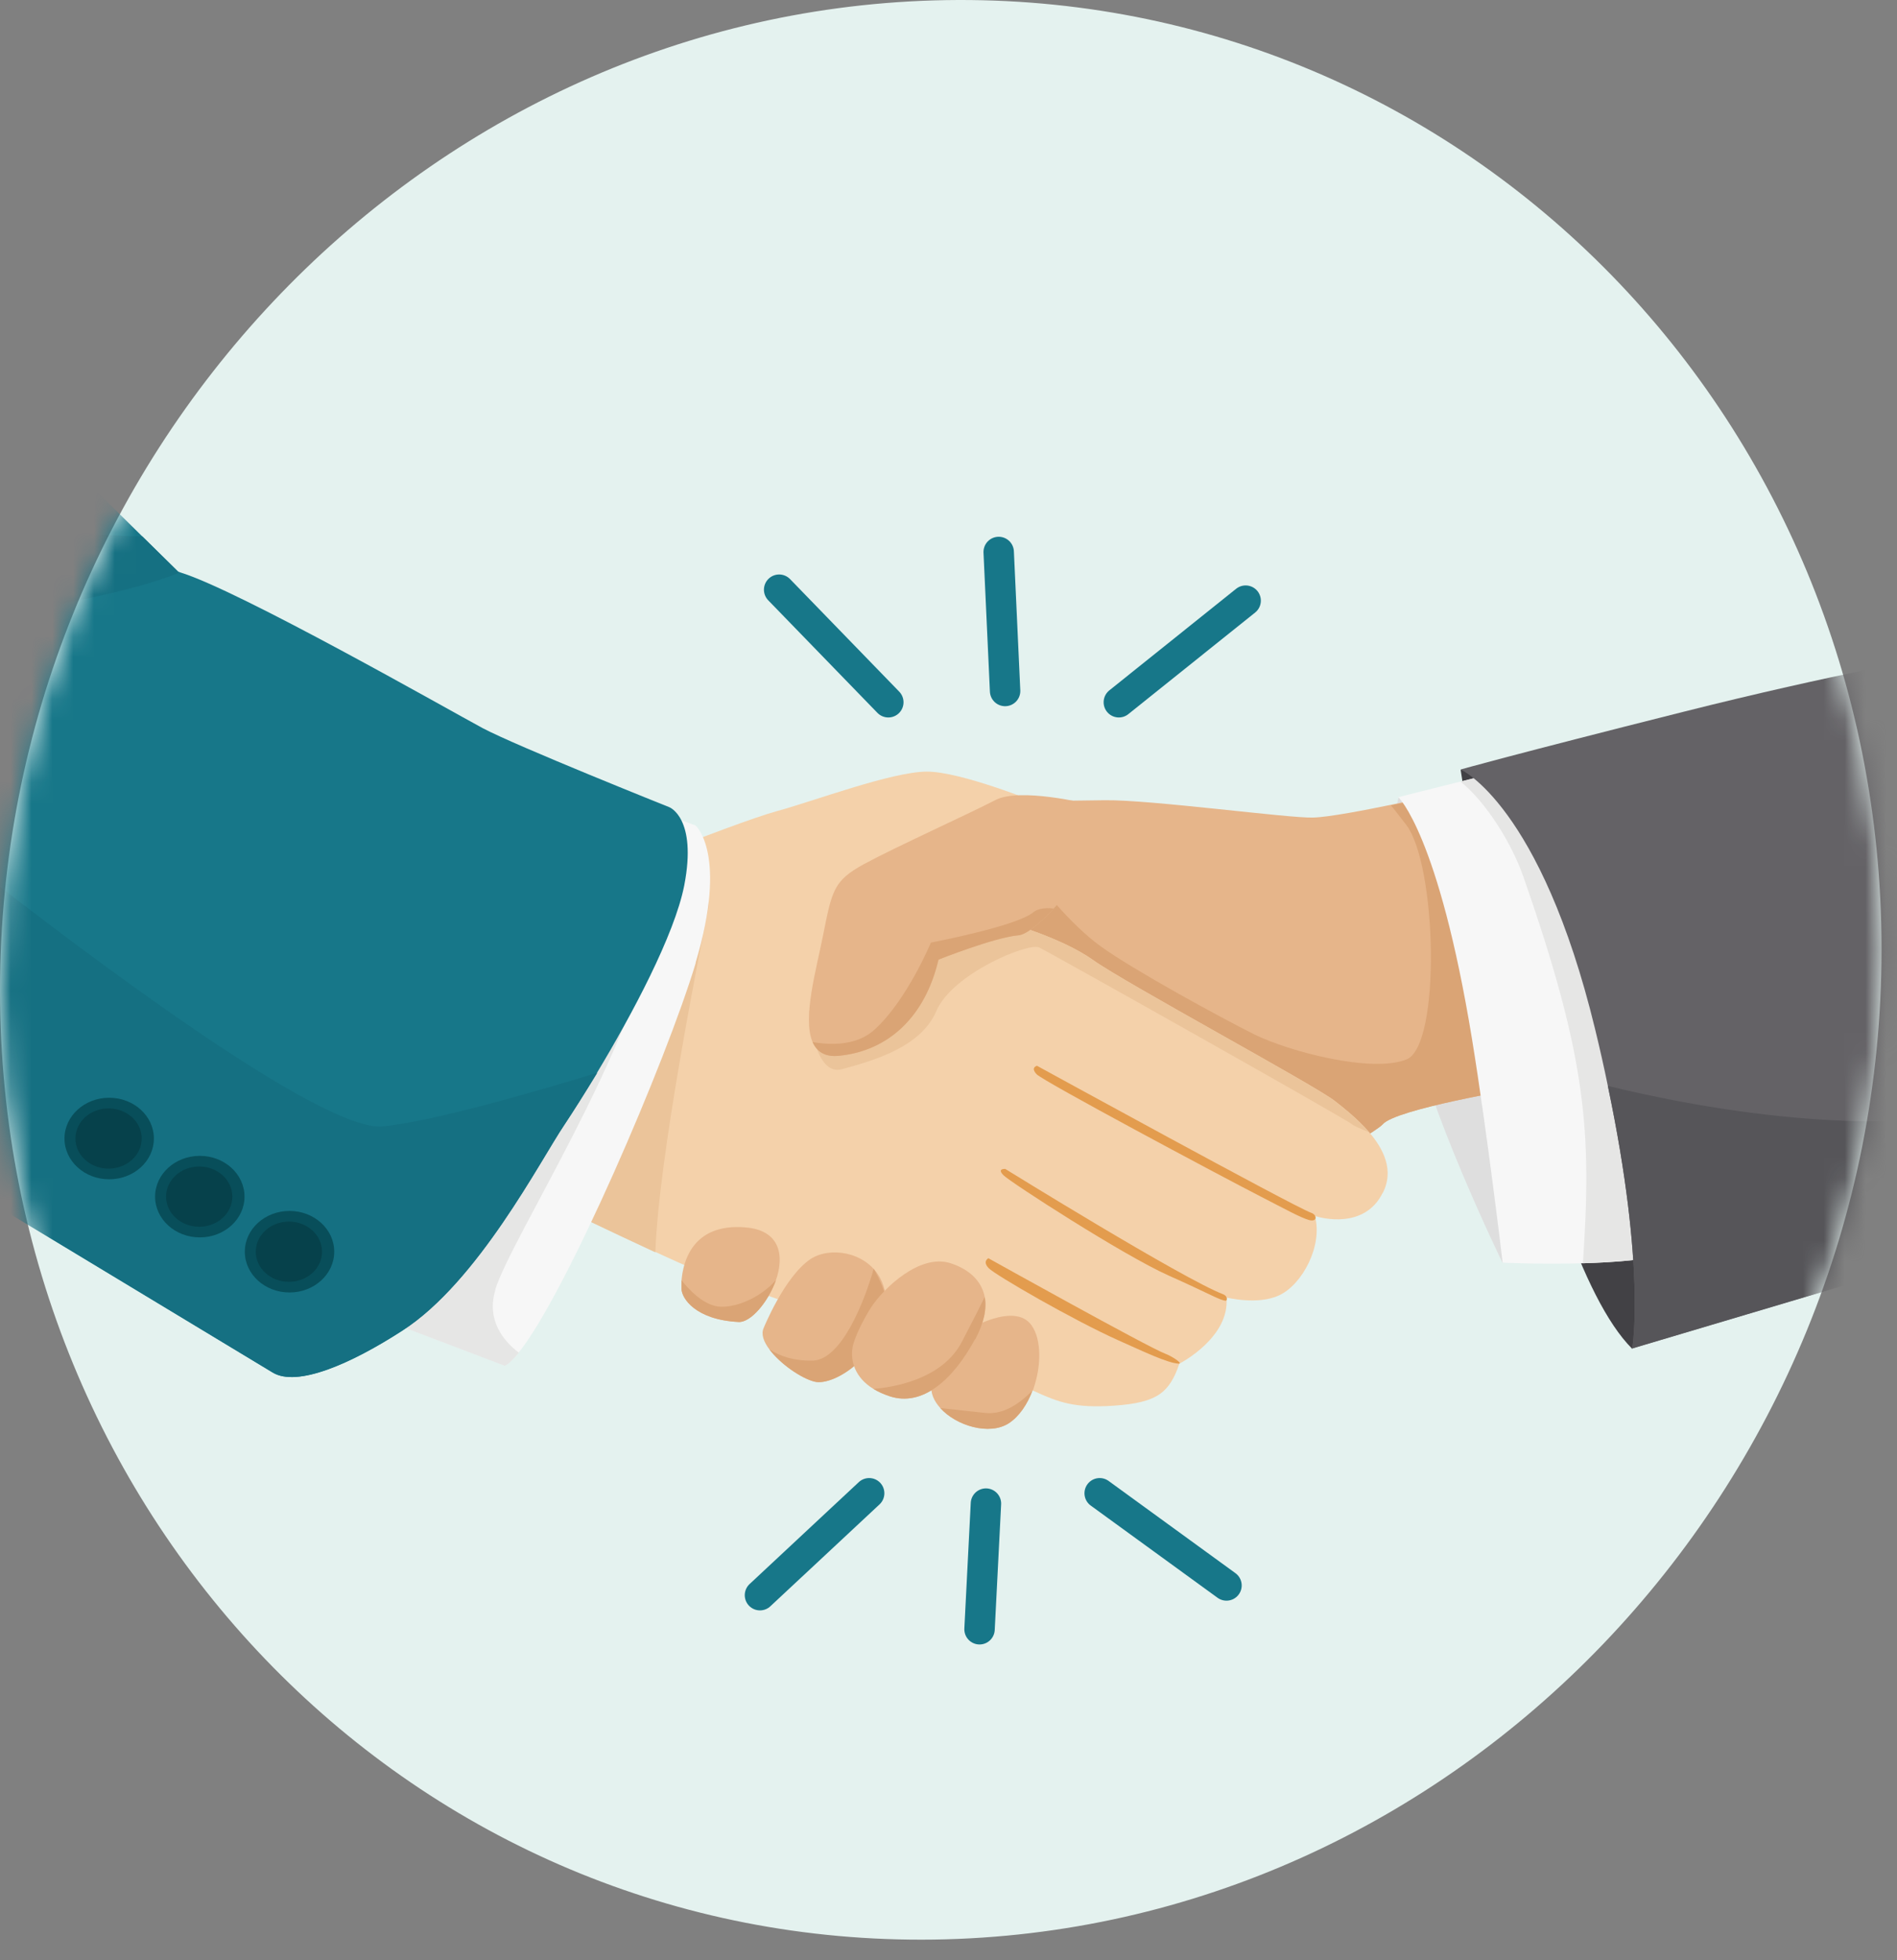
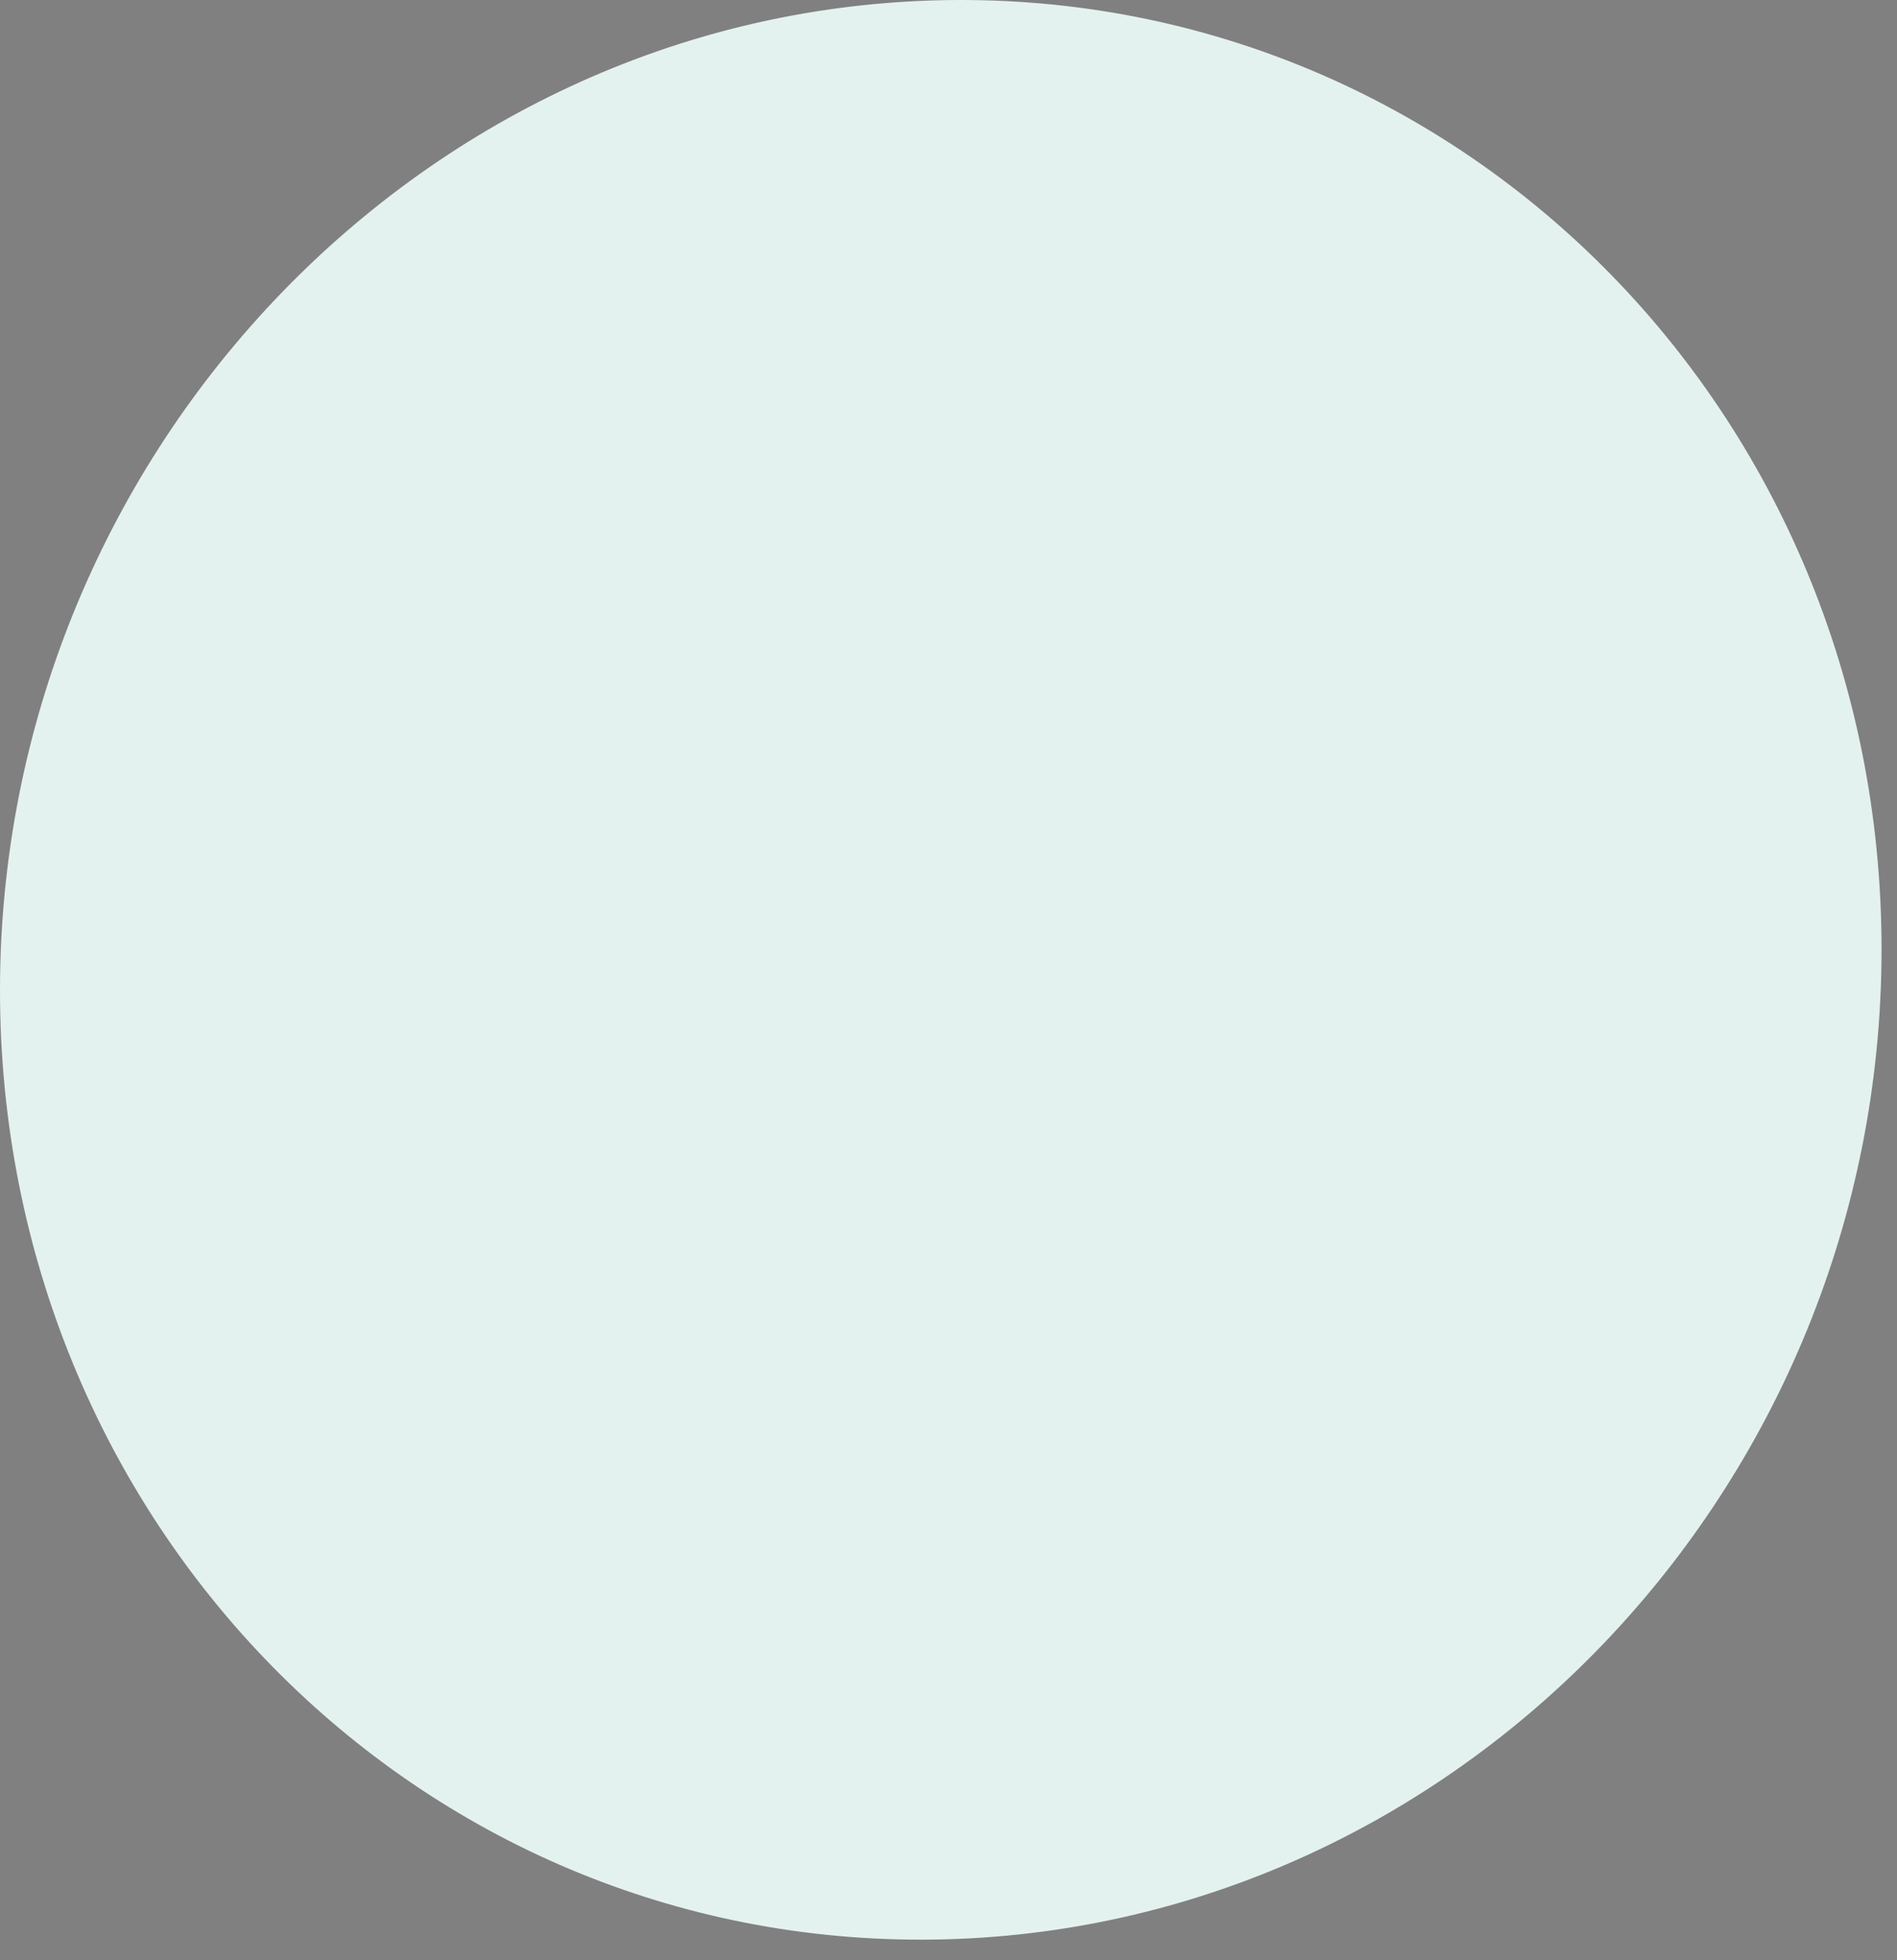
<svg xmlns="http://www.w3.org/2000/svg" width="91" height="94" viewBox="0 0 91 94" fill="none">
  <rect x="0" y="0" width="91" height="94" fill="#808080" stroke="none" />
  <path d="M90.258 45.52C90.258 71.385 69.82 92.641 44.801 93.005C19.971 93.356 0 72.976 0 47.49C0 22.004 19.986 0.748 44.801 0.019C69.82 -0.71 90.258 19.655 90.258 45.52Z" fill="#E4F2EF" />
  <mask id="mask0_473_2578" style="mask-type:luminance" maskUnits="userSpaceOnUse" x="0" y="0" width="91" height="94">
    <mask id="mask1_473_2578" style="mask-type:luminance" maskUnits="userSpaceOnUse" x="0" y="0" width="91" height="94">
-       <path d="M90.258 45.535C90.258 71.4 69.82 92.656 44.801 93.02C19.782 93.385 0 72.99 0 47.504C0 22.018 19.986 0.763 44.801 0.034C69.82 -0.696 90.258 19.67 90.258 45.535Z" fill="white" />
-     </mask>
+       </mask>
    <g mask="url(#mask1_473_2578)">
      <path d="M97.99 -3.161H-0.846V95.675H97.99V-3.161Z" fill="white" />
    </g>
  </mask>
  <g mask="url(#mask0_473_2578)">
    <path d="M74.168 36.942L70.068 36.913C70.068 36.913 73.438 59.831 78.296 64.675L80.266 60.823L80.689 46.264L74.168 36.942Z" fill="#424145" />
    <path d="M74.984 57.483L72.081 60.561C72.081 60.561 68.405 53.033 67.617 48.773C66.202 41.129 67.092 38.241 67.092 38.241L70.068 38.153C70.068 38.153 76.983 50.582 74.984 57.497V57.483Z" fill="#DEDEDE" />
    <path d="M72.752 52.216C72.752 52.216 66.975 53.179 66.334 53.908C65.852 54.463 59.171 58.11 55.903 59.875C54.838 60.444 54.138 60.823 54.138 60.823L46.523 49.094L47.325 47.081L49.032 42.807L50.797 38.401L53 38.372C55.203 38.343 61.884 39.247 62.993 39.203C63.708 39.189 65.531 38.839 66.727 38.591C67.369 38.459 67.836 38.357 67.836 38.357C71.41 39.16 72.752 52.202 72.752 52.202V52.216Z" fill="#E6B58A" />
    <path d="M72.752 52.216C72.752 52.216 66.975 53.179 66.333 53.908C65.852 54.463 59.17 58.11 55.903 59.875C53.729 57.366 50.082 52.26 49.732 51.53C49.455 50.976 47.996 48.321 47.325 47.096L49.032 42.821L49.849 42.369C49.849 42.369 51.249 44.251 52.795 45.374C54.342 46.497 58.514 48.773 60.177 49.605C61.84 50.422 65.808 51.472 67.471 50.801C69.134 50.13 68.93 41.479 67.457 39.553C67.165 39.174 66.917 38.853 66.727 38.62C67.369 38.488 67.836 38.386 67.836 38.386C71.41 39.189 72.752 52.231 72.752 52.231V52.216Z" fill="#DAA475" />
    <path d="M80.266 60.079C79.157 60.4 77.479 60.532 75.933 60.575C73.89 60.634 72.082 60.546 72.082 60.546C72.082 60.546 71.352 54.346 70.608 49.794C69.003 40.006 67.078 38.226 67.078 38.226L69.164 37.701L72.242 36.928C72.242 36.928 76.254 41.1 77.785 44.776C79.317 48.452 80.251 60.079 80.251 60.079H80.266Z" fill="#F7F7F7" />
    <path d="M80.266 60.079C79.157 60.4 77.479 60.532 75.933 60.575C76.356 54.288 76.137 50.786 73.074 42.033C72.519 40.443 71.308 38.489 70.068 37.482L72.257 36.928C72.257 36.928 76.268 41.1 77.8 44.776C79.332 48.452 80.266 60.079 80.266 60.079Z" fill="#E6E6E5" />
    <path d="M78.296 64.675C78.296 64.675 78.982 60.882 77.129 52.07C76.954 51.21 76.75 50.305 76.516 49.342C73.905 38.591 70.068 36.898 70.068 36.898C70.068 36.898 72.592 36.184 80.718 34.141C84.365 33.222 87.429 32.551 89.704 32.084C92.491 31.501 94.081 31.238 94.081 31.238L96.123 29.575L98.253 27.854L98.414 32.259L98.501 34.725L99.129 52.114L99.347 58.402L78.311 64.66L78.296 64.675Z" fill="#646266" />
    <path d="M98.399 32.259C97.684 31.413 96.897 30.479 96.124 29.575L94.081 31.238C94.081 31.238 92.491 31.501 89.705 32.084C92.462 32.872 96.08 33.937 98.487 34.725L98.399 32.259Z" fill="#565559" />
    <path d="M78.296 64.675C78.296 64.675 78.982 60.882 77.129 52.07C81.039 53.033 92.228 55.338 99.099 52.114L99.318 58.402L78.281 64.66L78.296 64.675Z" fill="#565559" />
    <path d="M66.333 57.191C65.458 58.97 63.357 58.401 63.095 58.314C63.095 58.314 63.08 58.314 63.08 58.328C63.459 59.729 62.482 61.582 61.373 62.107C60.337 62.603 58.835 62.209 58.835 62.224C58.995 64.106 56.69 65.331 56.574 65.389C56.34 66.09 56.063 66.542 55.655 66.834C55.159 67.184 54.473 67.329 53.452 67.403C51.555 67.534 50.782 67.242 49.63 66.717C48.477 66.192 35.348 61.626 33.568 60.969C31.832 60.327 20.73 54.9 20.263 54.667C20.263 54.667 20.263 54.667 20.263 54.652L28.885 42.004C28.958 41.975 30.067 41.537 31.467 40.998C33.539 40.195 36.237 39.174 37.259 38.897C38.995 38.43 42.788 37 44.465 37C46.085 37 49.659 38.444 49.892 38.547C49.892 38.547 49.892 38.547 49.892 38.561L48.535 43.127L48.215 44.192V44.207C48.433 44.265 50.972 44.995 52.431 46.031C53.948 47.125 63.109 52.056 64.043 52.8C64.451 53.12 65.123 53.646 65.677 54.288C66.377 55.105 66.873 56.111 66.348 57.176L66.333 57.191Z" fill="#F4D1AA" />
    <path d="M49.747 51.107C49.747 51.107 62.045 57.847 62.891 58.153C63.197 58.255 63.197 58.606 62.803 58.504C62.41 58.401 61.593 57.949 60.484 57.38C58.383 56.301 50.053 51.851 49.732 51.516C49.411 51.18 49.747 51.107 49.747 51.107Z" fill="#E39C4E" />
    <path d="M48.2 56.038C48.2 56.038 56.735 61.319 58.675 62.063C58.908 62.151 58.865 62.37 58.806 62.37C58.544 62.37 58.048 62.048 56.049 61.159C53.89 60.196 48.478 56.695 48.142 56.359C47.806 56.023 48.215 56.053 48.215 56.053L48.2 56.038Z" fill="#E39C4E" />
    <path d="M47.427 60.342C47.427 60.342 55.042 64.587 55.888 64.908C56.209 65.025 56.763 65.389 56.545 65.389C55.99 65.36 54.823 64.791 53.671 64.281C51.512 63.318 47.748 61.144 47.427 60.809C47.106 60.473 47.427 60.327 47.427 60.327V60.342Z" fill="#E39C4E" />
    <path d="M65.662 54.288C65.269 54.127 64.933 53.981 64.875 53.923C64.729 53.748 50.374 45.68 49.849 45.432C49.324 45.184 45.662 46.702 44.918 48.481C44.159 50.261 41.767 50.888 40.395 51.268C39.024 51.647 38.82 48.481 38.82 48.481C38.82 48.481 39.972 46.235 40.162 45.987C40.352 45.753 45.297 43.58 45.574 43.492C45.764 43.434 47.092 43.171 48.507 43.113L48.186 44.178V44.192C48.404 44.251 50.943 44.98 52.402 46.016C53.919 47.11 63.08 52.041 64.014 52.785C64.422 53.106 65.094 53.631 65.648 54.273L65.662 54.288Z" fill="#EBC49A" />
    <path d="M33.977 43.55C34.312 41.858 31.774 42.602 31.424 40.983C29.965 41.552 28.841 41.989 28.841 41.989L20.205 54.667C20.205 54.667 27.572 58.27 31.438 60.05C31.599 55.425 33.583 45.564 33.977 43.55Z" fill="#EBC49A" />
    <path d="M50.549 43.565C49.878 44.295 49.222 44.82 48.857 44.849C47.69 44.951 45.02 46.016 45.02 46.016C44.378 48.759 42.613 50.393 40.25 50.626C39.564 50.699 39.185 50.422 38.98 49.97C38.484 48.817 39.17 46.439 39.477 44.878C39.914 42.705 39.972 42.238 41.446 41.435C42.919 40.633 46.596 38.97 47.763 38.357C48.93 37.759 52.11 38.532 52.11 38.532C53.686 39.16 52.081 41.902 50.549 43.565Z" fill="#E6B58A" />
    <path d="M50.549 43.565C49.878 44.295 49.221 44.82 48.857 44.849C47.69 44.951 45.02 46.016 45.02 46.016C44.378 48.759 42.613 50.393 40.25 50.626C39.564 50.699 39.185 50.422 38.98 49.97C39.929 50.13 41.154 50.13 41.986 49.342C43.532 47.913 44.655 45.199 44.655 45.199C44.655 45.199 48.798 44.411 49.572 43.74C49.791 43.565 50.141 43.522 50.535 43.565H50.549Z" fill="#DAA475" />
    <path d="M33.378 46.162C31.963 50.874 27.164 62.02 24.888 64.85C24.625 65.171 24.407 65.389 24.217 65.477L16.033 62.37L26.843 41.712L28.827 37.919L33.364 39.583C33.364 39.583 34.939 40.925 33.364 46.176L33.378 46.162Z" fill="#F7F7F7" />
    <path d="M23.765 61.844C23.327 63.289 24.129 64.281 24.888 64.864C24.625 65.185 24.407 65.404 24.217 65.492L16.033 62.384L26.843 41.727C29.527 41.61 31.628 42.179 31.336 44.411C30.563 50.101 24.509 59.379 23.75 61.859L23.765 61.844Z" fill="#E6E6E5" />
    <path d="M32.824 42.456C32.357 44.834 30.315 48.657 28.637 51.443C28.024 52.45 27.47 53.325 27.062 53.938C25.909 55.644 22.919 61.465 19.301 63.799C16.821 65.404 14.238 66.527 13.071 65.812L-0.919 57.366V18.108L6.813 25.709L8.549 27.416C8.549 27.416 8.607 27.43 8.636 27.445C11.437 28.291 21.547 34.053 23.152 34.914C24.771 35.775 32.109 38.707 32.109 38.707C32.109 38.707 33.451 39.218 32.824 42.456Z" fill="#177789" />
    <path d="M28.652 51.443C28.039 52.45 27.485 53.325 27.076 53.938C25.924 55.645 22.933 61.465 19.315 63.799C16.835 65.404 14.253 66.528 13.086 65.813L-0.904 57.366V41.815C3.983 45.637 15.464 54.317 18.367 54.011C20.832 53.763 25.676 52.347 28.652 51.443Z" fill="#157082" />
    <path d="M8.651 27.445C6.04 28.481 1.999 29.166 -0.904 29.546V24.761C1.459 25.534 5.033 25.694 6.828 25.724L8.564 27.43C8.564 27.43 8.622 27.445 8.651 27.46V27.445Z" fill="#157082" />
    <path d="M13.888 61.976C15.072 61.976 16.033 61.101 16.033 60.021C16.033 58.941 15.072 58.066 13.888 58.066C12.704 58.066 11.744 58.941 11.744 60.021C11.744 61.101 12.704 61.976 13.888 61.976Z" fill="#084E5A" />
    <path d="M13.859 61.465C14.737 61.465 15.449 60.819 15.449 60.021C15.449 59.224 14.737 58.577 13.859 58.577C12.981 58.577 12.269 59.224 12.269 60.021C12.269 60.819 12.981 61.465 13.859 61.465Z" fill="#06414B" />
    <path d="M9.585 59.335C10.769 59.335 11.729 58.46 11.729 57.38C11.729 56.301 10.769 55.425 9.585 55.425C8.401 55.425 7.44 56.301 7.44 57.38C7.44 58.46 8.401 59.335 9.585 59.335Z" fill="#084E5A" />
    <path d="M9.556 58.825C10.434 58.825 11.146 58.178 11.146 57.38C11.146 56.583 10.434 55.936 9.556 55.936C8.678 55.936 7.966 56.583 7.966 57.38C7.966 58.178 8.678 58.825 9.556 58.825Z" fill="#06414B" />
    <path d="M5.237 56.549C6.422 56.549 7.382 55.674 7.382 54.594C7.382 53.514 6.422 52.639 5.237 52.639C4.053 52.639 3.093 53.514 3.093 54.594C3.093 55.674 4.053 56.549 5.237 56.549Z" fill="#084E5A" />
    <path d="M5.208 56.038C6.087 56.038 6.798 55.392 6.798 54.594C6.798 53.796 6.087 53.15 5.208 53.15C4.33 53.15 3.618 53.796 3.618 54.594C3.618 55.392 4.33 56.038 5.208 56.038Z" fill="#06414B" />
    <path d="M49.542 66.644C49.294 67.33 48.886 67.928 48.39 68.249C47.456 68.847 45.866 68.365 45.108 67.519C44.801 67.184 44.626 66.79 44.684 66.381C44.86 64.952 46.406 63.785 46.406 63.785C46.406 63.785 48.667 62.399 49.484 63.551C49.98 64.251 49.951 65.55 49.557 66.644H49.542Z" fill="#E6B58A" />
    <path d="M49.542 66.644C49.294 67.33 48.886 67.928 48.39 68.249C47.456 68.847 45.866 68.365 45.107 67.519C45.662 67.578 46.435 67.665 47.267 67.753C48.229 67.855 49.061 67.169 49.557 66.644H49.542Z" fill="#DAA475" />
    <path d="M37.215 61.407C36.836 62.457 36.004 63.42 35.435 63.391C33.349 63.289 32.693 62.238 32.693 61.801C32.693 61.801 32.693 61.64 32.693 61.392C32.766 60.531 33.203 58.65 35.742 58.854C37.463 58.985 37.624 60.254 37.215 61.407Z" fill="#E6B58A" />
    <path d="M37.215 61.407C36.836 62.457 36.004 63.42 35.435 63.391C33.349 63.289 32.693 62.238 32.693 61.801C32.693 61.801 32.693 61.64 32.693 61.392C33.087 61.888 33.816 62.647 34.589 62.661C35.508 62.676 36.573 62.107 37.201 61.407H37.215Z" fill="#DAA475" />
    <path d="M42.526 62.588C42.423 64.893 40.045 66.498 39.068 66.25C38.426 66.09 37.42 65.389 36.909 64.704C36.632 64.339 36.501 63.974 36.632 63.683C36.632 63.683 37.624 61.232 38.864 60.386C39.797 59.758 41.475 60.021 42.175 61.203C42.394 61.582 42.526 62.049 42.511 62.603L42.526 62.588Z" fill="#E6B58A" />
    <path d="M42.526 62.589C42.424 64.894 40.046 66.498 39.068 66.25C38.426 66.09 37.42 65.389 36.909 64.704C37.434 65.039 38.062 65.258 38.981 65.244C40.352 65.214 41.446 62.472 41.913 60.838C42.132 61.217 42.555 62.049 42.526 62.603V62.589Z" fill="#DAA475" />
    <path d="M46.77 64.222C45.72 66.162 44.247 67.475 42.671 66.95C42.365 66.848 42.117 66.731 41.898 66.6C40.993 66.046 40.804 65.243 40.891 64.66C40.964 64.12 41.504 63.128 41.796 62.676C42.394 61.771 44.13 60.094 45.603 60.575C46.464 60.852 47.091 61.407 47.237 62.194C47.339 62.749 47.208 63.42 46.785 64.222H46.77Z" fill="#E6B58A" />
    <path d="M46.77 64.222C45.72 66.162 44.247 67.475 42.671 66.95C42.365 66.848 42.117 66.731 41.898 66.6C42.817 66.527 45.195 66.162 46.143 64.339C46.727 63.215 47.062 62.559 47.237 62.194C47.339 62.749 47.208 63.42 46.785 64.222H46.77Z" fill="#DAA475" />
    <path d="M37.376 28.277L42.613 33.674" stroke="#177789" stroke-width="1.459" stroke-miterlimit="10" stroke-linecap="round" />
    <path d="M47.908 26.468L48.215 33.134" stroke="#177789" stroke-width="1.459" stroke-miterlimit="10" stroke-linecap="round" />
    <path d="M59.754 28.802L53.671 33.674" stroke="#177789" stroke-width="1.459" stroke-miterlimit="10" stroke-linecap="round" />
    <path d="M36.456 76.491L41.694 71.604" stroke="#177789" stroke-width="1.459" stroke-miterlimit="10" stroke-linecap="round" />
    <path d="M46.989 78.125L47.296 72.1" stroke="#177789" stroke-width="1.459" stroke-miterlimit="10" stroke-linecap="round" />
    <path d="M58.835 76.025L52.752 71.604" stroke="#177789" stroke-width="1.459" stroke-miterlimit="10" stroke-linecap="round" />
  </g>
</svg>